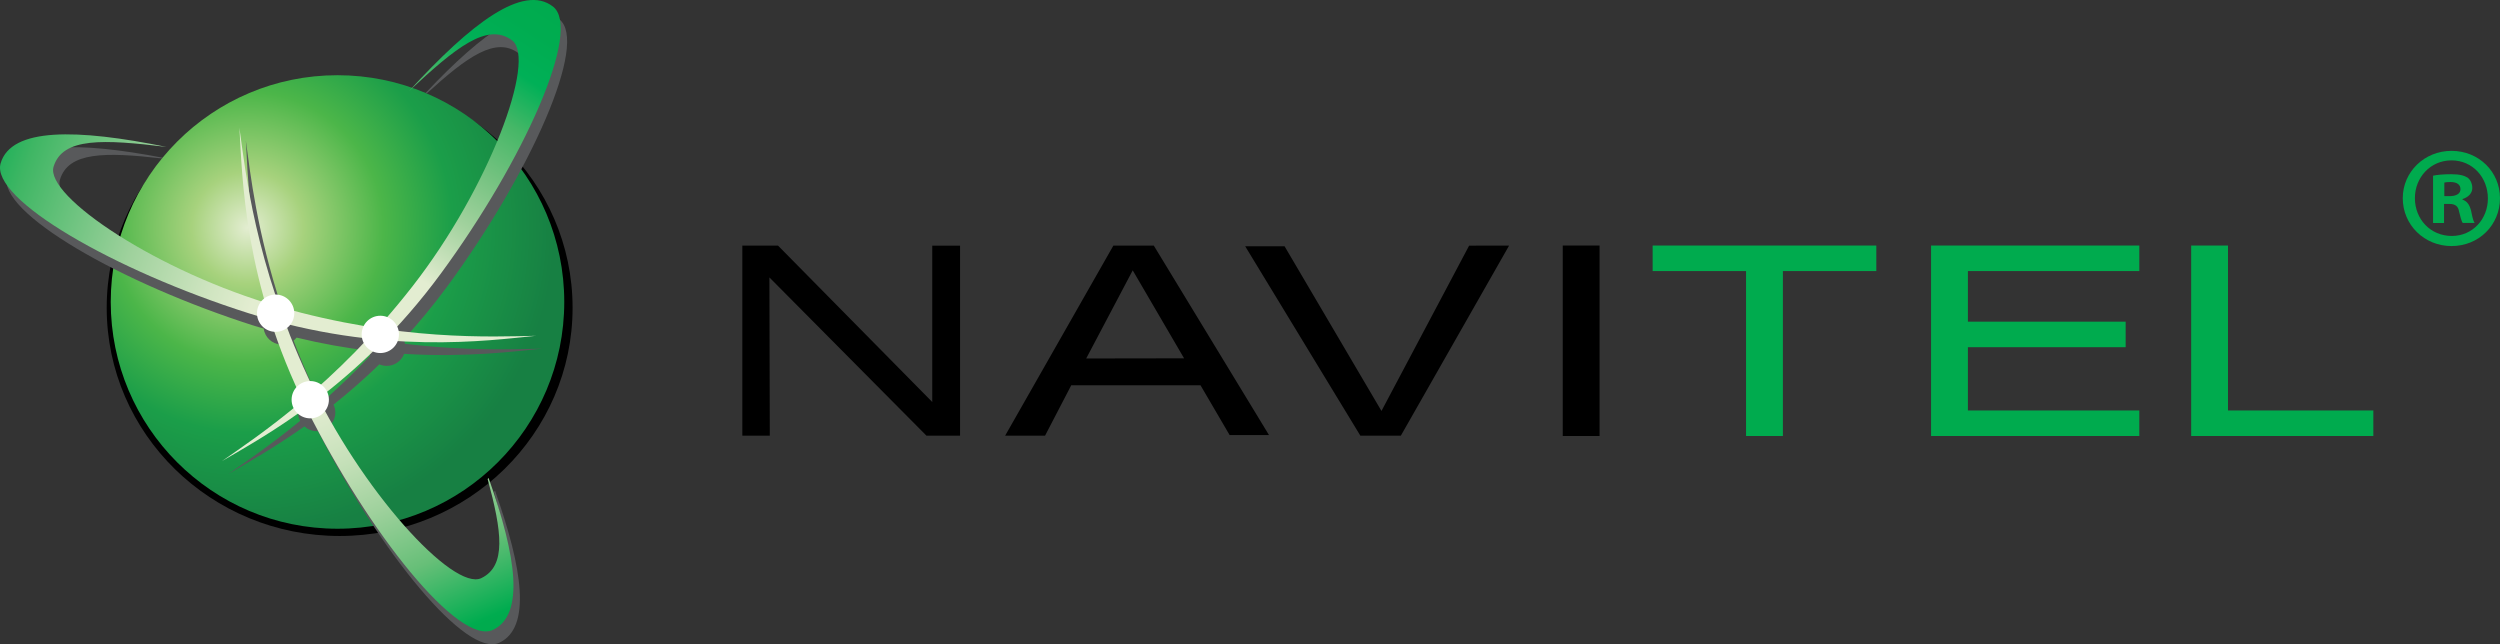
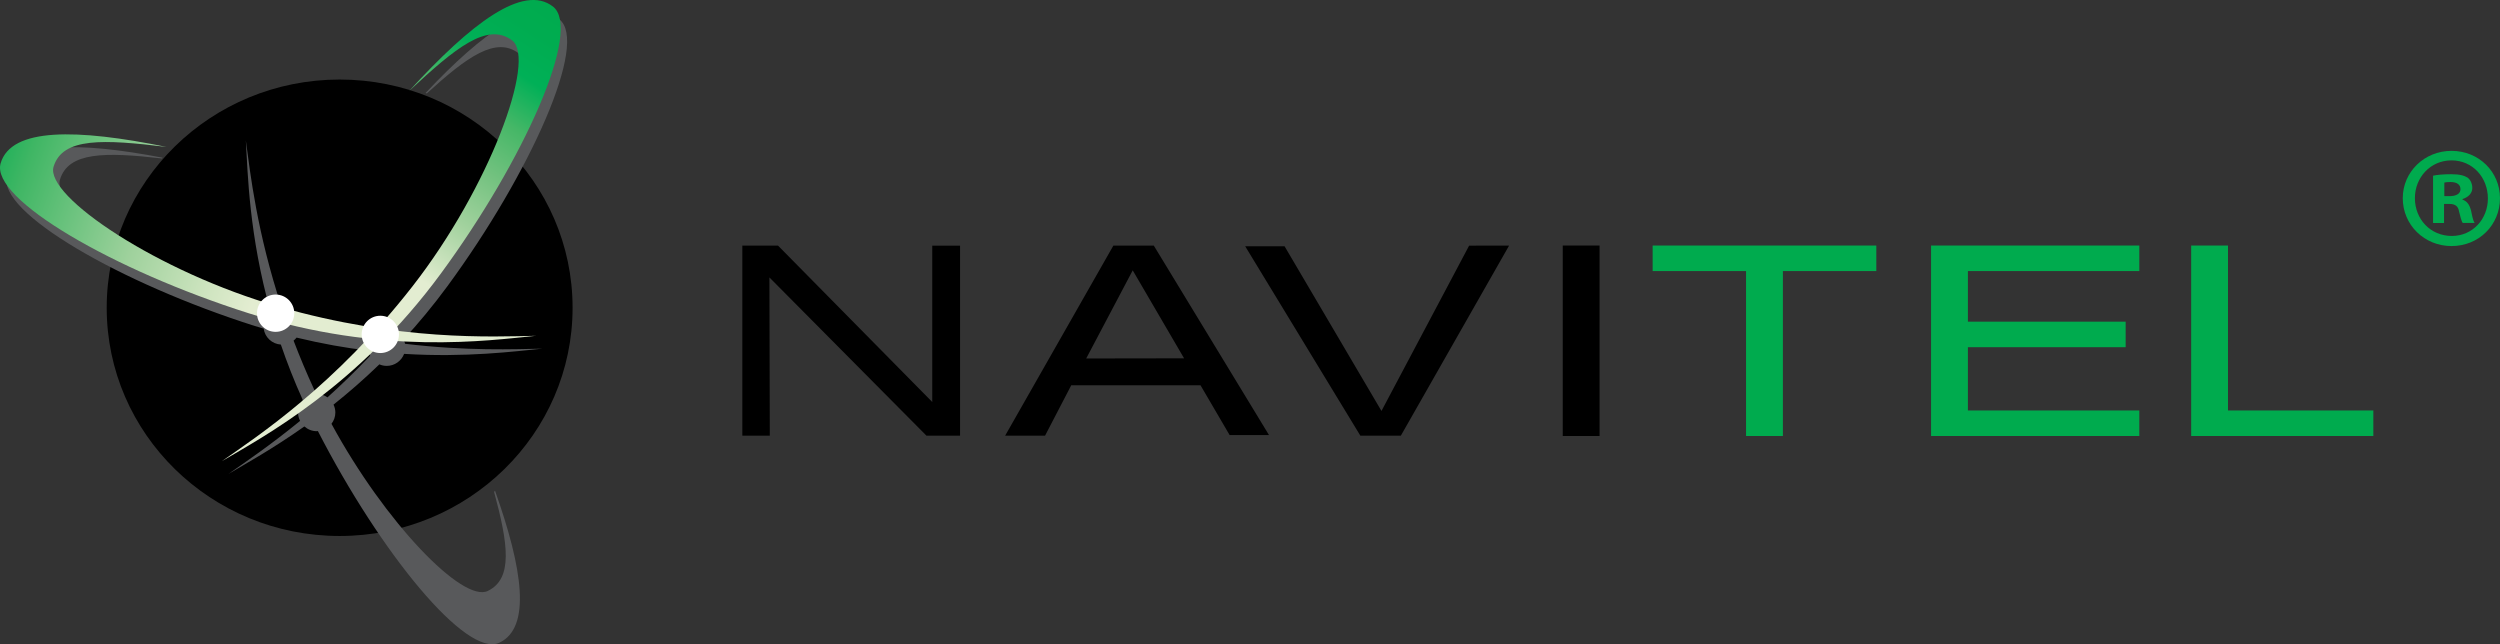
<svg xmlns="http://www.w3.org/2000/svg" version="1.1" id="Layer_1" x="0px" y="0px" width="389.541px" height="100.383px" viewBox="11.443 21.093 389.541 100.383" enable-background="new 11.443 21.093 389.541 100.383" xml:space="preserve">
  <rect x="11.443" y="21.093" width="389.541" height="100.383" fill="#333333" stroke="none" />
  <g>
    <linearGradient id="SVGID_1_" gradientUnits="userSpaceOnUse" x1="-1736.705" y1="1798.404" x2="-1603.132" y2="1798.404" gradientTransform="matrix(1 0 0 -1 1863.815 1872.594)">
      <stop offset="0" style="stop-color:#000000" />
      <stop offset="1" style="stop-color:#000000" />
    </linearGradient>
    <path fill="url(#SVGID_1_)" d="M127.11,59.364h5.562l24.032,24.368V59.377h4.331v29.598h-5.238L131.33,64.322l0.06,24.652h-4.278   L127.11,59.364L127.11,59.364z M254.945,59.354h5.738v29.671h-5.738V59.354L254.945,59.354z M240.357,59.367l6.225-0.003   l-16.864,29.614h-6.308l-17.947-29.517h6.134l15.102,25.667L240.357,59.367L240.357,59.367z M168.059,88.979l16.863-29.613h6.304   l17.95,29.52h-6.136l-4.538-7.762h-20.142l-4.081,7.855H168.059L168.059,88.979z M180.69,76.95l15.253-0.025l-8.003-13.708   L180.69,76.95L180.69,76.95z" />
    <path fill="#00AB4E" d="M358.602,85.053h22.647v3.973h-28.383V59.354h5.734L358.602,85.053L358.602,85.053z M268.951,59.354   c11.617,0,23.234,0,34.853,0v3.971h-14.558v25.7h-5.74v-25.7h-14.555V59.354L268.951,59.354z M312.334,59.354   c10.814,0,21.632,0,32.447,0v3.971h-26.707v7.89h24.582v3.975h-24.582v9.863h26.707v3.973c-10.815,0-21.633,0-32.447,0V59.354   L312.334,59.354z" />
    <g>
      <path fill="#00AB4E" d="M400.983,51.97c0,4.181-3.281,7.462-7.552,7.462c-4.227,0-7.598-3.282-7.598-7.462    c0-4.091,3.371-7.372,7.598-7.372C397.702,44.598,400.983,47.879,400.983,51.97z M387.723,51.97c0,3.282,2.428,5.889,5.754,5.889    c3.235,0,5.619-2.607,5.619-5.844c0-3.282-2.384-5.934-5.664-5.934C390.151,46.081,387.723,48.733,387.723,51.97z M392.263,55.836    h-1.708v-7.372c0.674-0.135,1.618-0.225,2.831-0.225c1.395,0,2.022,0.225,2.562,0.54c0.405,0.313,0.72,0.898,0.72,1.618    c0,0.809-0.629,1.438-1.527,1.708v0.089c0.72,0.27,1.123,0.81,1.348,1.798c0.227,1.124,0.36,1.573,0.54,1.843h-1.843    c-0.225-0.27-0.359-0.943-0.584-1.798c-0.136-0.809-0.585-1.169-1.529-1.169h-0.809V55.836z M392.308,51.656h0.809    c0.944,0,1.709-0.314,1.709-1.079c0-0.674-0.494-1.124-1.572-1.124c-0.45,0-0.766,0.045-0.944,0.089L392.308,51.656    L392.308,51.656z" />
    </g>
  </g>
  <g>
    <ellipse cx="64.365" cy="69.047" rx="36.296" ry="35.561" />
    <radialGradient id="SVGID_2_" cx="-1813.802" cy="1816.024" r="47.881" gradientTransform="matrix(1 0 0 -1 1863.815 1872.594)" gradientUnits="userSpaceOnUse">
      <stop offset="0" style="stop-color:#E3EDD1" />
      <stop offset="0.182" style="stop-color:#A7D27D" />
      <stop offset="0.442" style="stop-color:#4CB649" />
      <stop offset="0.667" style="stop-color:#1B9E49" />
      <stop offset="1" style="stop-color:#178043" />
    </radialGradient>
-     <circle fill="url(#SVGID_2_)" cx="64.031" cy="68.145" r="35.333" />
    <path fill="#58595B" d="M71.702,78.104c1.24,0,2.292-0.779,2.709-1.873c9.681,0.595,17.195-0.391,21.543-0.812   c-4.358,0.085-11.771,0.396-21.398-0.759c-0.045-0.239-0.122-0.466-0.223-0.682c2.289-2.487,4.578-5.231,6.814-8.275   C94.122,48.037,103.22,27.635,98.587,24.1c-4.376-3.351-11.871,1.959-20.825,11.479l0.181,0.076   c6.296-5.751,10.771-8.926,14.3-6.264c3.836,2.894-3.527,22.932-15.535,38.33c-1.315,1.688-2.631,3.268-3.938,4.778   c-0.33-0.131-0.688-0.208-1.064-0.208c-1.129,0-2.098,0.65-2.578,1.592c-3.404-0.57-7.044-1.347-10.864-2.357   c-0.185-1.43-1.392-2.536-2.869-2.536c-0.02,0-0.036,0.006-0.056,0.006C51.471,57.304,50.44,48.067,49.749,43   c0.302,5.139,0.503,14.722,3.839,26.631c-0.156,0.125-0.298,0.264-0.427,0.418C35.445,64.367,19.465,53.442,20.79,49.067   c1.316-4.329,7.05-4.292,15.883-3.283l0.099-0.118c-13.168-2.542-22.635-2.511-24.229,2.858   c-1.655,5.596,17.709,16.721,38.593,23.36c0.469,0.149,0.925,0.271,1.391,0.411c0.188,1.352,1.296,2.396,2.677,2.487   c0.956,2.795,2.079,5.684,3.429,8.657c-0.461,0.516-0.75,1.188-0.75,1.935c0,0.471,0.121,0.908,0.32,1.301   c-4.664,3.816-8.607,6.474-11.188,8.278c2.711-1.602,6.921-3.928,11.854-7.412c0.513,0.455,1.18,0.739,1.92,0.739   c0.063,0,0.121-0.016,0.184-0.02c9.744,18.964,23.153,35.407,28.283,32.976c4.97-2.36,3.679-11.414-0.682-23.676l-0.145,0.18   c2.213,8.147,2.963,13.522-0.982,15.433c-3.896,1.89-15.987-10.619-24.357-26.041c0.374-0.489,0.605-1.094,0.605-1.758   c0-0.444-0.107-0.859-0.285-1.235c2.307-1.834,4.708-3.914,7.144-6.274C70.903,78.018,71.292,78.104,71.702,78.104z M62.466,83.01   c-0.475-0.339-1.053-0.542-1.68-0.542c-0.021,0-0.043,0.007-0.063,0.007c-0.099-0.207-0.199-0.412-0.295-0.617   c-1.229-2.647-2.291-5.211-3.241-7.692c0.175-0.14,0.331-0.295,0.47-0.469c3.933,0.954,7.679,1.612,11.195,2.034   c0.051,0.28,0.149,0.539,0.274,0.785C66.839,78.927,64.604,81.084,62.466,83.01z" />
    <linearGradient id="SVGID_3_" gradientUnits="userSpaceOnUse" x1="-1810.212" y1="1812.103" x2="-1857.508" y2="1828.949" gradientTransform="matrix(1 0 0 -1 1863.815 1872.594)">
      <stop offset="0" style="stop-color:#E3EDD1" />
      <stop offset="0.135" style="stop-color:#D0E5C1" />
      <stop offset="0.413" style="stop-color:#9ED19C" />
      <stop offset="0.805" style="stop-color:#3FB664" />
      <stop offset="1" style="stop-color:#00AB4E" />
    </linearGradient>
    <path fill="url(#SVGID_3_)" d="M94.954,73.418c-7.401,0.719-23.938,3.104-44.819-3.534C29.251,63.245,9.886,52.12,11.542,46.524   c1.658-5.585,11.838-5.393,25.843-2.538c-9.802-1.19-16.193-1.521-17.595,3.081c-1.395,4.602,16.355,16.455,35.136,21.826   C73.687,74.264,88.092,73.551,94.954,73.418L94.954,73.418z" />
    <linearGradient id="SVGID_4_" gradientUnits="userSpaceOnUse" x1="-1793.238" y1="1812.08" x2="-1767.241" y2="1851.745" gradientTransform="matrix(1 0 0 -1 1863.815 1872.594)">
      <stop offset="0" style="stop-color:#E3EDD1" />
      <stop offset="0.036" style="stop-color:#D8E8C8" />
      <stop offset="0.226" style="stop-color:#A2D29E" />
      <stop offset="0.41" style="stop-color:#74C280" />
      <stop offset="0.584" style="stop-color:#46B767" />
      <stop offset="0.745" style="stop-color:#00B057" />
      <stop offset="0.888" style="stop-color:#00AC50" />
      <stop offset="1" style="stop-color:#00AB4E" />
    </linearGradient>
    <path fill="url(#SVGID_4_)" d="M46.011,92.953c6.405-3.783,21.161-11.589,34.137-29.251C93.122,46.037,102.22,25.635,97.587,22.1   c-4.627-3.543-12.743,2.599-22.385,13.161c7.228-6.741,12.193-10.771,16.039-7.87c3.836,2.894-3.527,22.932-15.535,38.33   C63.698,81.109,51.636,89.018,46.011,92.953L46.011,92.953z" />
    <linearGradient id="SVGID_5_" gradientUnits="userSpaceOnUse" x1="-1795.081" y1="1793.124" x2="-1778.339" y2="1753.842" gradientTransform="matrix(1 0 0 -1 1863.815 1872.594)">
      <stop offset="0" style="stop-color:#E3EDD1" />
      <stop offset="0.101" style="stop-color:#DAE9CA" />
      <stop offset="0.266" style="stop-color:#C4E0B8" />
      <stop offset="0.474" style="stop-color:#9ED19C" />
      <stop offset="0.717" style="stop-color:#67BF78" />
      <stop offset="0.987" style="stop-color:#00AC4F" />
      <stop offset="1" style="stop-color:#00AB4E" />
    </linearGradient>
-     <path fill="url(#SVGID_5_)" d="M87.427,95.74c2.213,8.147,2.963,13.522-0.982,15.433c-4.332,2.101-18.803-13.601-27.018-31.315   C51.21,62.145,49.679,47.811,48.749,41c0.437,7.427,0.652,24.131,10.445,43.738c9.795,19.597,23.791,36.996,29.059,34.499   c4.97-2.36,3.679-11.414-0.682-23.677L87.427,95.74L87.427,95.74z" />
    <circle fill="#FFFFFF" cx="70.702" cy="73.197" r="2.906" />
-     <circle fill="#FFFFFF" cx="59.786" cy="83.374" r="2.906" />
    <circle fill="#FFFFFF" cx="54.39" cy="69.895" r="2.906" />
  </g>
</svg>